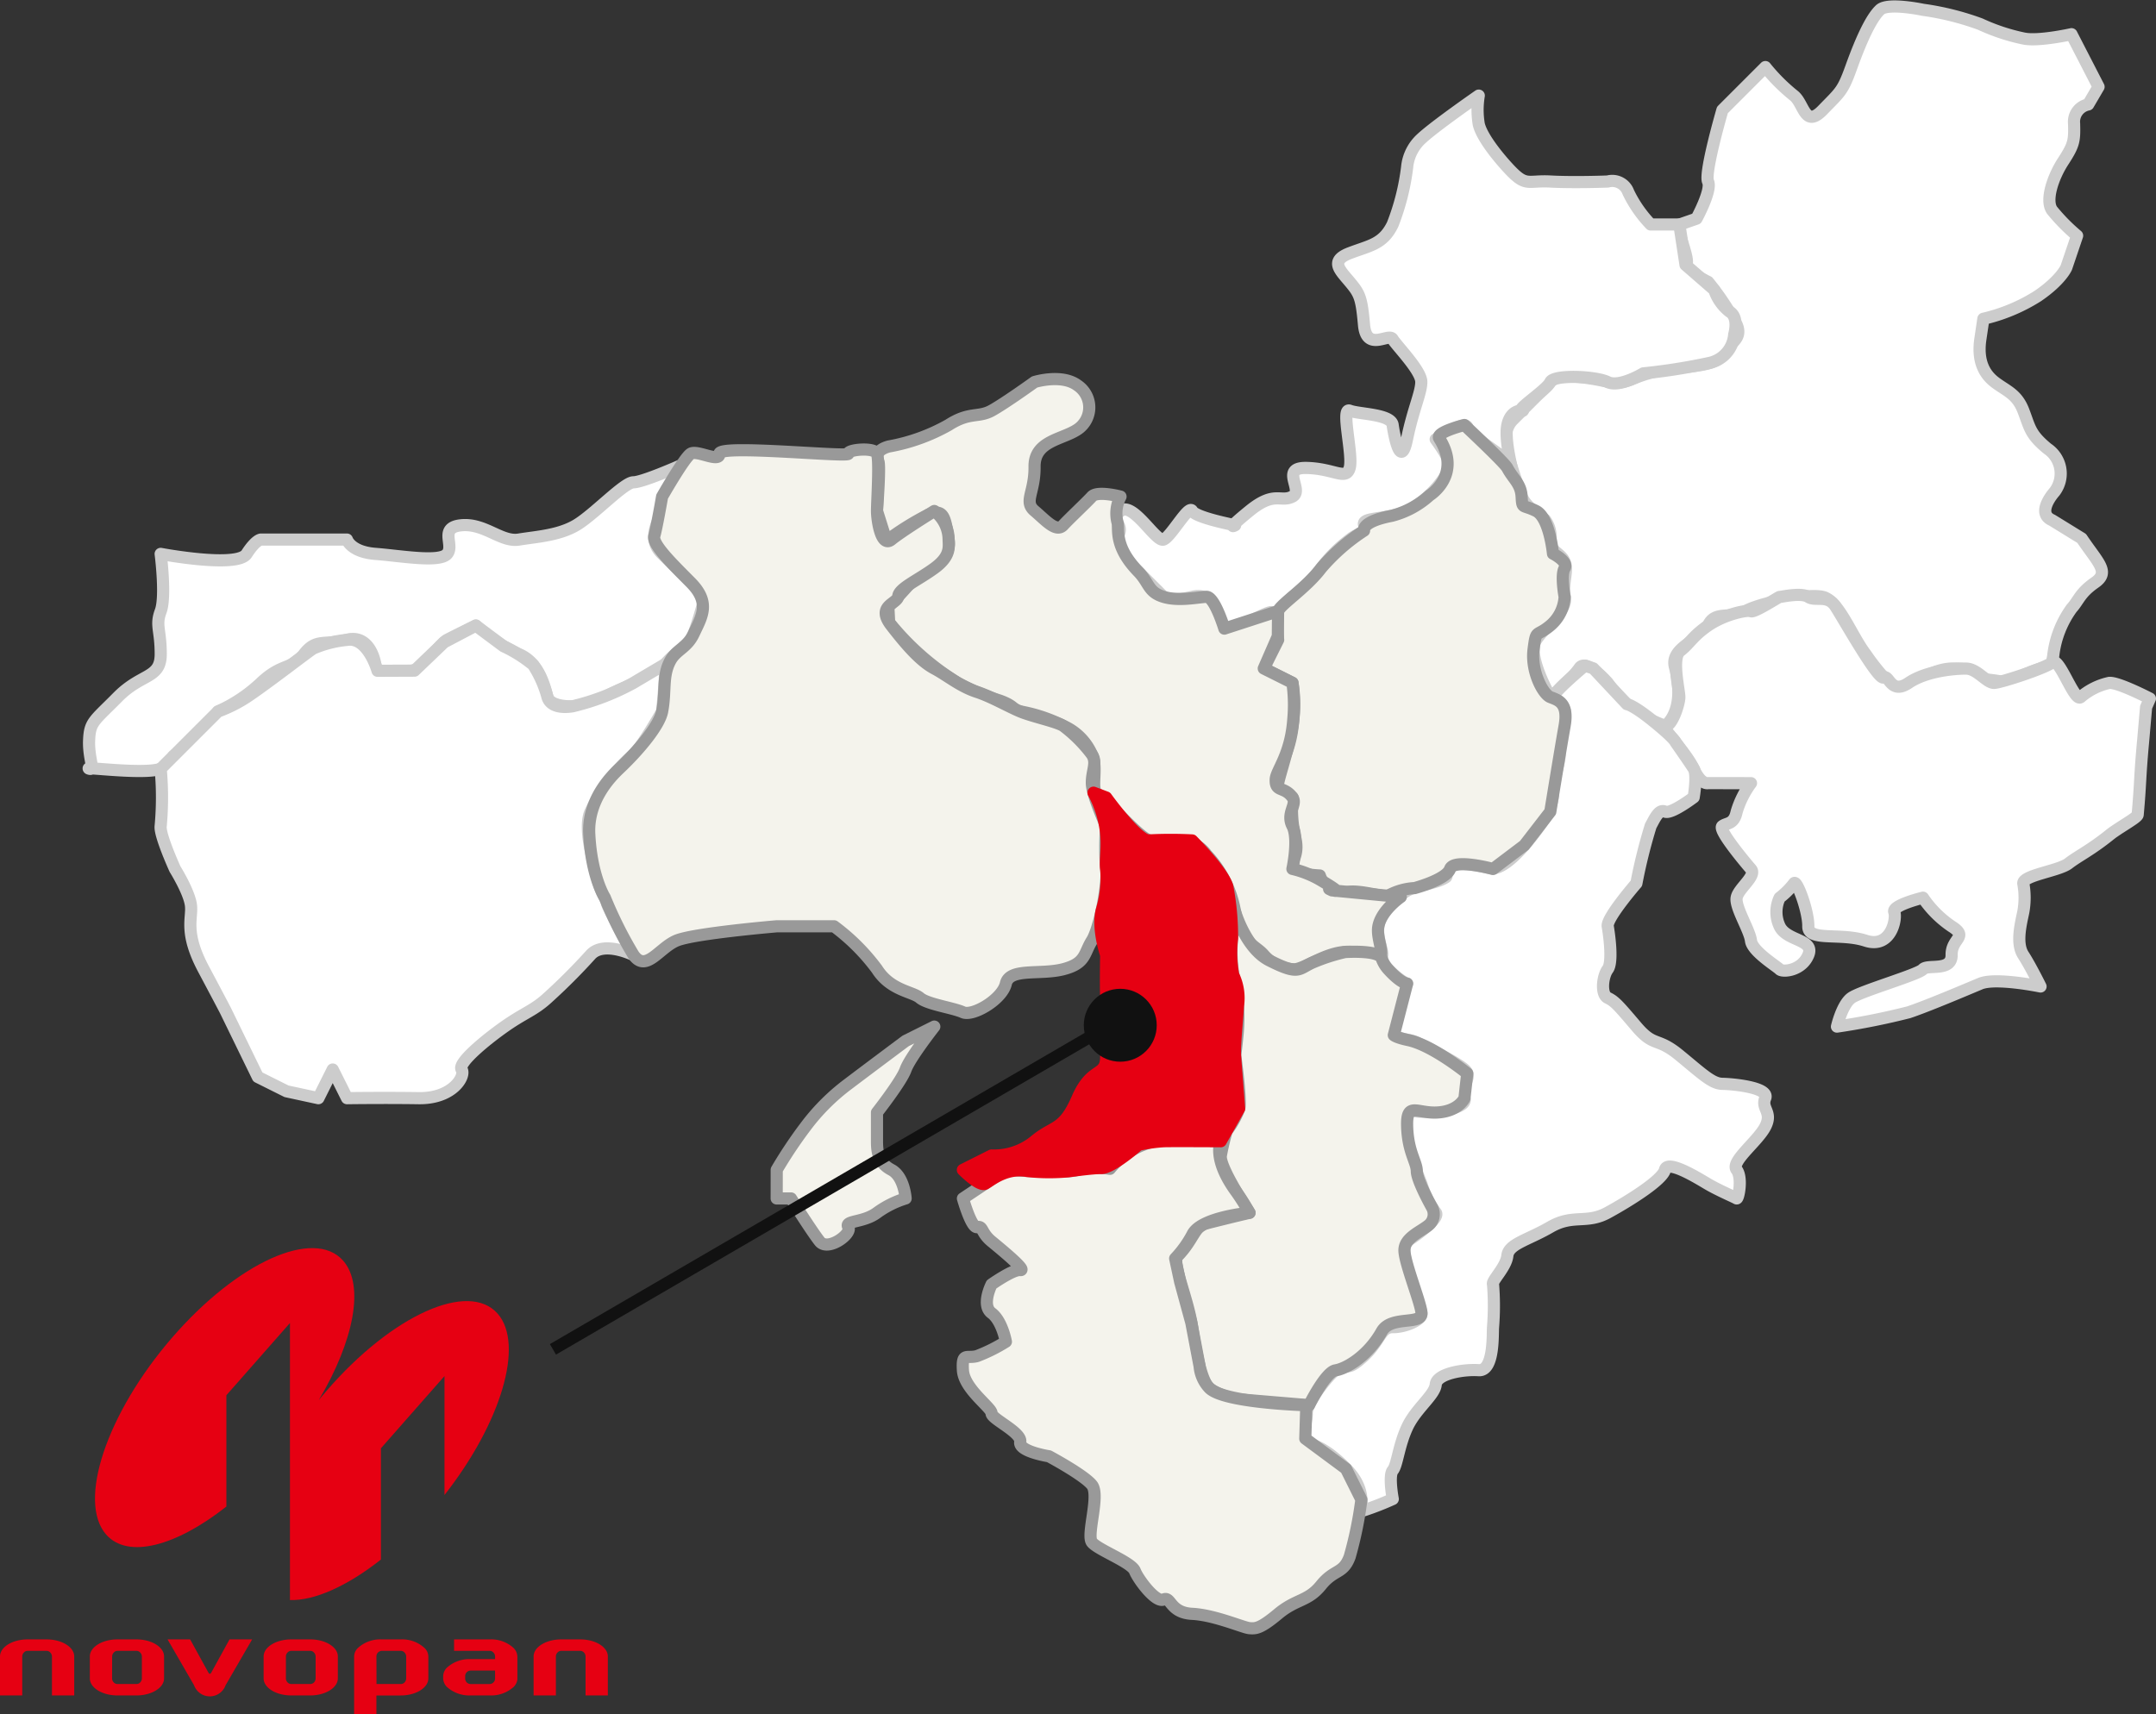
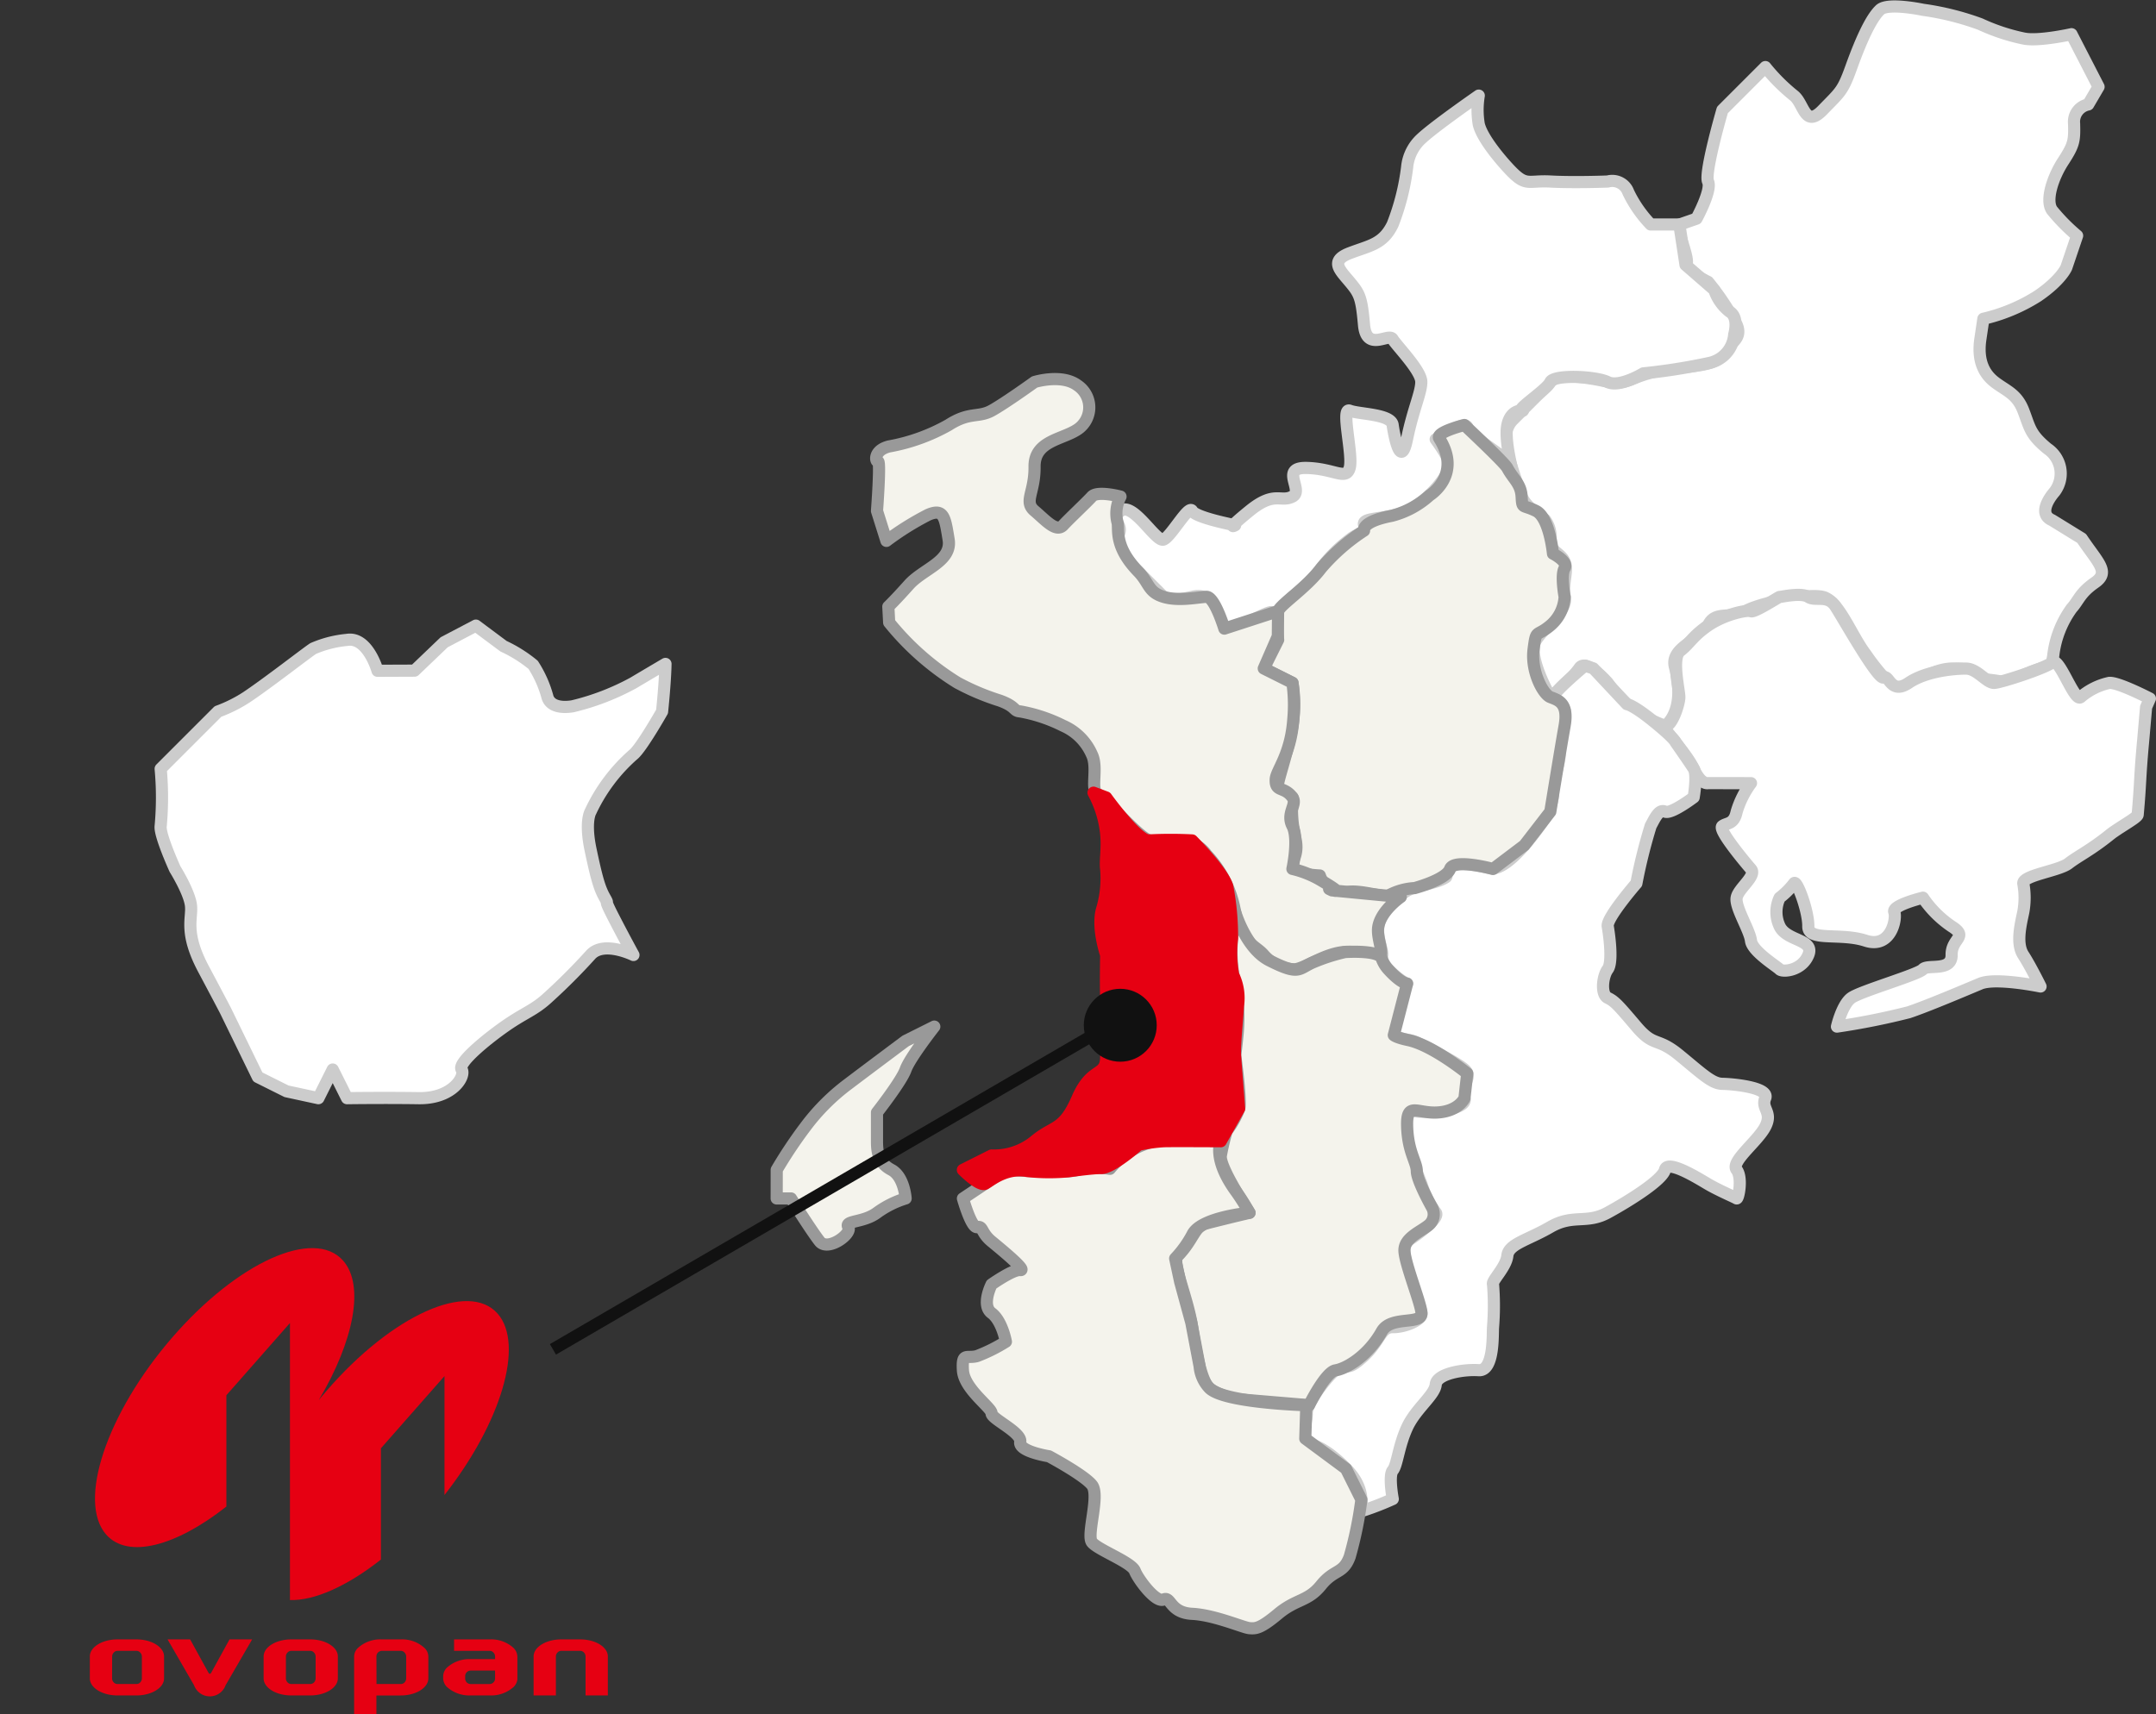
<svg xmlns="http://www.w3.org/2000/svg" width="266.016" height="211.548" viewBox="0 0 266.016 211.548">
  <rect x="0" y="0" width="266.016" height="211.548" fill="#333333" stroke="none" />
  <g id="イラスト_立地条件" transform="translate(-638.277 -371.967)">
    <g id="グループ_854" data-name="グループ 854" transform="translate(388.327 -42.956)">
-       <path id="パス_484" data-name="パス 484" d="M233.521,423.8s9.456,1.785,10.606,0,1.768-1.768,1.768-1.768H256.5s.477,1.537,3.535,1.768,7.9,1.113,8.837,0-1.094-3.272,1.768-3.536,4.9,2.123,7.071,1.768,4.9-.494,7.071-1.768,5.922-5.3,7.071-5.3,5.918-2.117,5.918-2.117a41.317,41.317,0,0,0-2.383,5.652c-.371,1.168-1.979,3.393,0,5.3s5.3,5.3,5.3,5.3-1.219,4.579-1.768,5.3-2.828,2.317-3.535,3.536-4.03,1.818-7.071,3.533-6.715,1.309-7.071,0-1.006-4.26-3.535-5.3a20.252,20.252,0,0,1-5.3-3.535s-2.791,1.375-3.535,1.766-2.633,2.984-3.535,3.536-5.34.8-5.3,0-.725-4.262-3.535-3.536-3.766-.213-5.3,1.768-2.67,1.059-5.3,3.534a18.856,18.856,0,0,1-5.3,3.535,27.828,27.828,0,0,1-2.034,2.807,24.162,24.162,0,0,1-3.48,2.708,2.385,2.385,0,0,1-1.557,1.555c-1.875.762-9.616-.266-8.839,0s-.1-1.291,0-3.536.584-2.315,3.536-5.3,5.3-2.244,5.3-5.3-.672-3.5,0-5.307S233.521,423.8,233.521,423.8Z" transform="translate(36.253 59.483)" fill="#fff" stroke="#ccc" stroke-linecap="round" stroke-linejoin="round" stroke-width="1.5" fill-rule="evenodd" />
      <path id="パス_485" data-name="パス 485" d="M241.465,479.341l-3.986-8.182s-.665-1.283-2.7-5.108c-2.431-4.565-1.386-6.236-1.563-7.862s-1.972-4.511-1.972-4.511-1.922-4.221-1.768-5.3a38.45,38.45,0,0,0,0-7.071l7.071-7.071a17.521,17.521,0,0,0,3.535-1.768c2.773-1.86,7.547-5.595,8.221-6.008a13.67,13.67,0,0,1,4.155-1.061c2.576-.439,3.775,3.812,3.775,3.812l4.563-.018,3.656-3.5,3.913-2.057,3.412,2.543a16.959,16.959,0,0,1,3.656,2.3,14.085,14.085,0,0,1,1.772,3.992c.319,1.045,1.548,1.372,3.1,1.122a30.259,30.259,0,0,0,7.5-2.888c1.484-.885,3.955-2.341,3.955-2.341-.035,2.227-.42,5.876-.42,5.876s-2.56,4.517-3.535,5.3a21.4,21.4,0,0,0-5.3,7.073s-.727,1.184.017,4.7,1.1,4.756,1.75,5.9-.288-.241.949,2.183,2.587,4.89,2.587,4.89-3.7-1.821-5.3,0a74.831,74.831,0,0,1-5.3,5.3c-1.7,1.559-2.863,1.82-5.3,3.536s-5.817,4.528-5.3,5.3-1.043,3.6-5.3,3.536-8.837,0-8.837,0l-1.768-3.536-1.77,3.536L245,481.107Z" transform="translate(40.299 68.498)" fill="#fff" stroke="#ccc" stroke-linecap="round" stroke-linejoin="round" stroke-width="1.5" fill-rule="evenodd" />
      <path id="パス_471" data-name="パス 471" d="M390.937,447.676c2.022,3.019,3.514,4.137,1.64,5.446s-1.974,2.169-2.872,3.167a12.342,12.342,0,0,0-2.273,5.815c-.268,1.844-.49,1.08-2.9,2.1-3.742,1.588-2.673,1.116-5.334.885-1.675-.145-.977-1.465-4.3-1.357s-6.087,3.331-7.2,2.321a27.252,27.252,0,0,1-3.412-4.089c-1.785-2.334-3.3-6.612-5.3-7.073s-7.906.808-9.5,1.748c-1.772,1.052-3.834-.127-4.645,1.79-.72,1.7-4.724,2.661-4.1,5.086,1.447,5.589-1.2,7.286-1.2,7.286a15.851,15.851,0,0,1-3.54-1.768,14.384,14.384,0,0,1-3.536-3.535s-2.74-3.164-3.534-1.766a18.727,18.727,0,0,1-3.536,3.533s-3.024-5.2-1.766-7.069,3.869-3.555,3.535-5.3.474-3.235-.04-4.368-1.869-1.219-1.728-2.7a3.581,3.581,0,0,0-.692-2.479s-2.3-1.449-2.844-2.824-1.766-5.3-1.766-5.3-.883-2.664.685-4.21c.683-.676,1.081-1.091,2.852-2.859,2.112-2.115,1.913-2.806,5.642-2.365s3.781,1.116,6.125.253a18.3,18.3,0,0,1,5.911-1.425c3.36-.371,4.651-.567,5.3-1.766s2.567-1.645,1.77-3.536a33.067,33.067,0,0,0-3.536-5.3s-3.538-1.766-2.776-2.088-1.381-4.772-.762-4.983,2.108-.734,2.108-.734,1.924-3.511,1.43-4.568,1.766-8.839,1.766-8.839l5.3-5.3a23.107,23.107,0,0,0,3.538,3.536c1.245,1.014,1.326,4.047,3.536,1.766s2.457-2.3,3.536-5.3c1.417-3.931,2.565-6.151,3.536-7.071s5.3,0,5.3,0a33.866,33.866,0,0,1,7.073,1.768,24.534,24.534,0,0,0,5.307,1.766c1.785.408,5.942-.523,5.942-.523l3.342,6.491-1.278,2.181A2.176,2.176,0,0,0,390,396.484c.053,2.121,0,2.578-1.346,4.649-1.263,1.944-2.227,4.792-1.381,6.03a23.3,23.3,0,0,0,3.1,3.151l-1.328,3.922s-.635,1.553-3.536,3.531a21.645,21.645,0,0,1-6.7,2.8l-.373,2.51c-.369,2.51.34,4.2,1.768,5.3s2.725,1.432,3.538,3.536.79,2.885,2.964,4.682a3.708,3.708,0,0,1,.881,5.332s-2.367,2.6-.3,3.5Z" transform="translate(115.859 33.697)" fill="#fff" stroke="#ccc" stroke-linecap="round" stroke-linejoin="round" stroke-width="1.5" fill-rule="evenodd" />
      <path id="パス_473" data-name="パス 473" d="M335.918,444.8s-.848.264-1.768-1.768-4.333-5.5-3.535-5.3,1.765-2.651,1.765-3.536-.979-4.892.107-5.712c1.168-.889,1.507-1.8,3.432-3.123,2.093-1.436,4.915-1.983,5.3-1.772s3.467-1.8,3.536-1.766,2.67-.584,3.536,0,2.371-.327,3.344,1.159,5.266,9.153,5.958,8.782.883,2.152,3.077.667,5.657-1.766,7.073-1.766,2.582,1.853,3.535,1.766,6.329-1.84,7.144-2.549,2.69,4.917,3.467,4.315a8.06,8.06,0,0,1,3.536-1.766c1.1-.1,5.013,1.932,5.013,1.932l-.468,1.067c-.4,4.548-.3,3.47-.4,4.548-.4,4.409-.27,4.64-.641,8.725-.035.362-2.356,1.6-3.434,2.466-2.378,1.917-3.917,2.628-5.1,3.546s-5.648,1.456-5.578,2.464a9.715,9.715,0,0,1,0,3.535c-.354,1.662-.9,3.909,0,5.3s2.128,3.885,2.128,3.885-5.541-1.146-7.435-.351-6.561,2.776-8.839,3.536a87.751,87.751,0,0,1-8.843,1.766s.621-2.7,1.768-3.536,8.276-2.879,8.841-3.535,3.573.336,3.538-1.766,2.139-2.176,0-3.535a13.207,13.207,0,0,1-3.538-3.538s-3.854.936-3.536,1.768-.406,4.561-3.536,3.538-7.108.14-7.073-1.768-1.469-5.9-1.768-5.3a9.454,9.454,0,0,1-1.768,1.766,4.139,4.139,0,0,0,0,3.538c.9,1.856,4.35,1.572,3.536,3.535s-3.182,2.139-3.536,1.766-3.379-2.224-3.536-3.533-1.981-4.139-1.768-5.307,2.5-2.685,1.768-3.535-4.1-4.858-3.538-5.3,1.434-.158,1.77-1.766a11.408,11.408,0,0,1,1.768-3.536Z" transform="translate(124.774 66.772)" fill="#fff" stroke="#ccc" stroke-linecap="round" stroke-linejoin="round" stroke-width="1.5" fill-rule="evenodd" />
      <path id="パス_474" data-name="パス 474" d="M347.3,453.184s-3.713,4.278-3.536,5.3.654,4.418,0,5.3-.881,3.112,0,3.535,1.309.918,3.536,3.536,2.5,1.238,5.3,3.536,4.032,3.518,5.3,3.536,5.837.441,5.3,1.768.957,1.693,0,3.533-4.3,4.295-3.535,5.3.213,3.678,0,3.536-2.247-1.008-3.536-1.768-4.987-3.057-5.3-1.768-4.458,3.871-7.077,5.3-4.26.143-7.071,1.77-5.143,2.082-5.3,3.535-1.979,3.112-1.768,3.535a33.171,33.171,0,0,1,0,5.3c-.07.707.178,5.428-1.768,5.3s-5.178.439-5.3,1.765-2.473,2.986-3.535,5.3-1.221,4.649-1.768,5.3,0,3.535,0,3.535a35.258,35.258,0,0,1-3.535,1.383c-.83.037.659-2.247-2.233-5.149-3.347-3.358-4.51-2.7-4.84-3.305-.74-1.373.018-2.176,0-3.535s2.745-4.767,3.538-5.3c1.711-1.162,1.1.494,3.535-1.772,2.023-1.884,2-3.549,3.535-3.533s3.713-.9,3.536-1.77-3.077-8-1.768-8.837,4.084-2.881,3.535-3.536a11.719,11.719,0,0,1-1.766-3.535,44.857,44.857,0,0,1-1.768-5.3c-.185-1.379-.329-4.164.608-3.759s7.045.064,6.463-1.542,1.149-2.528,0-3.536-5.158-2.9-5.863-3.31c-.991-.573-3.683-.277-2.976-1.994,2.484-6.03.768-5.529,1.768-5.3-.777-.174-3.467-2.55-3.151-3.153.375-.714-.637-2.312-.386-3.916.369-2.359,3.191-4.24,3.757-4.493,1.473-.663,3.492-.815,4.567-1.55.413-.285-1.083-2.672,5.4-1.124,2.433.58,6.831-6.166,6.831-6.166a7.3,7.3,0,0,0,1-2.879c-.044-1.834.769-3.76.8-4.875s.45-5.573.626-5.431-.556-1.429-1.353-1.6,3.85-4.036,3.85-4.036l1.036.338,4.144,4.418s.7.046,3.116,1.989c2.837,2.282,2.894,2.712,2.894,2.712s1.75,2.5,2.227,3.254,0,3.538,0,3.538-2.795,2.117-3.535,1.766-1.258.813-1.77,1.766A65.637,65.637,0,0,0,347.3,453.184Z" transform="translate(104.553 70.759)" fill="#fff" stroke="#ccc" stroke-linecap="round" stroke-linejoin="round" stroke-width="1.5" fill-rule="evenodd" />
      <path id="パス_475" data-name="パス 475" d="M329.6,396.843a5.442,5.442,0,0,1,1.768-3.533c1.715-1.592,7.069-5.3,7.069-5.3a10.656,10.656,0,0,0,0,3.533c.354,1.52,2.2,3.841,3.536,5.3,2.319,2.541,2.369,1.61,5.3,1.77s7.071,0,7.071,0a2.105,2.105,0,0,1,2.545,1.328,15.277,15.277,0,0,0,2.762,3.975h3.535l.762,4.983,3.547,3.085a5.649,5.649,0,0,0,1.882,2.686c1.219.707.575,2.837.575,2.837A3.876,3.876,0,0,1,366.9,421a73.25,73.25,0,0,1-8.162,1.289s-2.949,1.794-4.4,1.07-6.647-.955-7.071,0-4.3,3.43-3.536,3.536c.125.017.16.017.16,0,.018-.037-1.5-.23-1.926,1.765-.494,2.371,1.263,7.44.27,4.851-.362-.947-4.954-3.446-5.184-4.522s-3.926,1.44-3.926,1.44,2.115,2.833,1.768,3.535a12.462,12.462,0,0,1-5.3,5.3c-2.582,1.168-5.674.692-5.3,1.768s-.549.777-1.768,1.768a17.63,17.63,0,0,0-3.535,3.533,17.561,17.561,0,0,1-3.536,3.536c-1.2.973-2.106,2.492-2.462,1.941s-5.617,3.151-6.377,1.6-.935-4.172-3.535-3.538-3.535,0-3.535,0l-3.538-3.536s-2.664-2.907-2.027-4.119c.736-1.4-1.26-1.766.263-2.951s4.366,3.891,5.3,3.536,3.11-4.366,3.535-3.536,5.3,1.768,5.3,1.768-1.326.758,1.768-1.768,3.819-1.008,5.3-1.766-1.645-3.626,1.766-3.538,4.846,1.592,5.3,0-1.131-7.512,0-7.067,5.108.406,5.3,1.765.992,5.532,1.768,1.768,1.75-5.672,1.768-7.069-3.059-4.491-3.536-5.3-3.235,1.643-3.535-1.768-.549-3.838-1.768-5.3-2.475-2.582,0-3.536,4.1-1.076,5.3-3.535A28.825,28.825,0,0,0,329.6,396.843Z" transform="translate(93.969 38.713)" fill="#fff" stroke="#ccc" stroke-linecap="round" stroke-linejoin="round" stroke-width="1.5" fill-rule="evenodd" />
      <path id="パス_476" data-name="パス 476" d="M305.367,454.342c.23-1.168,1.291-4.243,1.768-7.071a16.614,16.614,0,0,0,0-5.3L303.6,440.2l1.766-3.536a17.711,17.711,0,0,1,0-3.538c.23-.793,3.476-2.87,5.3-5.3a24.581,24.581,0,0,1,5.3-4.64s-.417-1.094,3.413-1.831a11.016,11.016,0,0,0,4.678-2.523s4.06-2.494,1.184-7.044c-.472-.745,3.1-1.64,3.1-1.64s4.939,4.62,5.3,5.3c.733,1.381,1.678,1.946,1.766,3.538s.09.936,1.77,1.766,2.1,5.275,2.1,5.275,1.948.981,1.436,1.794,0,3.536,0,3.536a5,5,0,0,1-1.768,3.538c-1.766,1.484-1.73.327-2.066,2.976s1.146,5.488,2.066,5.859,2.28.655,1.768,3.536-1.768,10.607-1.768,10.607l-3.208,4.152-3.863,2.918s-4.825-1.324-5.3,0-4.363,2.356-4.363,2.356a7.622,7.622,0,0,0-3.3.953c-.334.255-3.454-.755-4.926-.474a3.037,3.037,0,0,1-3.479-2.033s-2.844-.112-3.373-.8.953-1.366.334-3.9a15.64,15.64,0,0,1-.334-4.939S305.138,455.51,305.367,454.342Z" transform="translate(102.287 57.227)" fill="#f4f3ec" stroke="#999" stroke-linecap="round" stroke-linejoin="round" stroke-width="1.5" fill-rule="evenodd" />
      <path id="パス_477" data-name="パス 477" d="M279.05,434.978s.79-.738,2.541-2.7,5.343-2.874,4.9-5.574-.571-3.9-2.516-3.068a35.349,35.349,0,0,0-5.161,3.226l-1.162-3.694s.465-6.184.13-6.1-.584-1.366,1.344-1.858a23.205,23.205,0,0,0,7.365-2.653c2.582-1.658,3.659-.865,5.3-1.765s5.3-3.536,5.3-3.536,3.34-1.04,5.3.411a3.275,3.275,0,0,1,0,5.441c-1.91,1.274-5.338,1.4-5.3,4.6s-1.377,4.29,0,5.456,2.668,2.7,3.535,1.768,2.846-2.776,3.536-3.535,3.536,0,3.536,0a4.494,4.494,0,0,0-.389,3.123c.27.744-.565,2.9,2.583,6.142,1.375,1.416,1.193,2.519,3.109,3.107,1.858.571,4.295.035,5.3,0s2.209,3.922,2.209,3.922l6.629-2.156-.031,3.1-1.735,3.975,3.535,1.766a19.562,19.562,0,0,1,.11,4.5c-.309,4.418-2.121,6.313-2.172,7.429-.075,1.616,1.047.812,2.062,2.211.646.885-.813,1.941,0,3.533s0,5.3,0,5.3a12.565,12.565,0,0,1,3.753,1.55c3.834,2.281-.419.373,1.131,1.1l8.483.813s-2.372,1.614-2.762,3.612,1.891,5.07-1.766,3.534-7.3,2.051-8.839,1.766a5.148,5.148,0,0,1-3.535-1.766c-1.026-1.2-2.686-1.327-3.536-5.3a13.729,13.729,0,0,0-3.535-7.071,4.185,4.185,0,0,0-2.675-1.682,15.413,15.413,0,0,1-4.4-.084c-1.342-.424-5.261-5.027-6.406-5.745-.852-.534.138-3.25-.663-4.862a6.855,6.855,0,0,0-3.536-3.535,19.394,19.394,0,0,0-5.3-1.768c-.883-.051-.441-.588-2.53-1.342a29.5,29.5,0,0,1-5.22-2.205,33.347,33.347,0,0,1-8.419-7.427Z" transform="translate(80.506 54.813)" fill="#f4f3ec" stroke="#999" stroke-linecap="round" stroke-linejoin="round" stroke-width="1.5" fill-rule="evenodd" />
      <path id="パス_478" data-name="パス 478" d="M304.986,460.56s.123-.885.248-2.159a22.234,22.234,0,0,0-.248-6.68,17.111,17.111,0,0,1-.272-6.469l.272-2.37s1.307,4.506,4.227,5.984c3.784,1.917,3.54,1,5.455.2a23.419,23.419,0,0,1,3.871-1.241s4.025-.281,4.51.745a3.933,3.933,0,0,0,.826,1.4c1.561,1.726,2.325,1.754,2.325,1.754l-1.643,6.357s.261.288,1.8.613c3,.639,7.26,4.109,7.26,4.109l-.342,3.065s-.736,1.689-3.536,1.766c-2.427.064-3.641-1.344-3.535,1.766s1.177,4.311,1.193,5.477,1.847,4.42,1.847,4.42a1.759,1.759,0,0,1-.34,2.192c-1.041.88-3.136,1.61-3.031,3.272s2.056,6.471,2.1,7.618c.055,1.548-3.773.253-4.91,2.284-1.665,2.964-4.306,4.561-5.7,4.79-1.228.195-3.261,4.3-3.261,4.3l-9.115-.767s-2.863-.619-3.535-1.768-1.186-3.252-1.768-7.069-2.6-8-1.768-8.839c1.823-1.825,2.073-3.636,3.377-3.966,3.358-.85,5.463-1.339,5.463-1.339s-3.783-5.637-3.536-7.069.711-3.03.711-3.03a10.736,10.736,0,0,0,1.553-2.767C305.752,466.075,304.986,460.56,304.986,460.56Z" transform="translate(97.366 84.596)" fill="#f4f3ec" stroke="#999" stroke-linecap="round" stroke-linejoin="round" stroke-width="1.5" fill-rule="evenodd" />
      <path id="パス_480" data-name="パス 480" d="M294,497.291s4.276,2.281,5.3,3.535-.69,6.153,0,7.073,4.879,2.459,5.3,3.535,2.6,3.977,3.538,3.535.76,1.629,3.535,1.768,6.329,1.715,7.071,1.768,1.291.106,3.535-1.768,3.659-1.5,5.3-3.535,2.738-1.344,3.535-3.536a47.536,47.536,0,0,0,1.436-7.021l-1.9-3.816-5.022-3.718.127-4.122s-10.163-.27-11.964-2.119a4.454,4.454,0,0,1-1.2-2.679l-1.023-5.384-1.377-5.044-.617-2.886a13.427,13.427,0,0,0,2.18-3.059c1.16-2.053,6.987-2.578,6.987-2.578a27.863,27.863,0,0,0-1.607-2.561c-3.033-4.124-1.93-6.276-1.93-6.276l-6.193-.255a10.159,10.159,0,0,0-7.484,3.665,11.175,11.175,0,0,0-4,.125c-1.238.5-8.839,0-8.839,0l-5.3,3.536s1.041,3.711,1.766,3.536.459.689,1.768,1.766,4.42,3.641,3.535,3.535-3.535,1.768-3.535,1.768-1.309,2.563,0,3.535,1.766,3.536,1.766,3.536a19.94,19.94,0,0,1-3.535,1.766c-1.289.373-1.908-.529-1.766,1.772s3.569,4.611,3.535,5.3,3.748,2.35,3.535,3.535S294,497.291,294,497.291Z" transform="translate(85.373 97.36)" fill="#f4f3ec" stroke="#999" stroke-linecap="round" stroke-linejoin="round" stroke-width="1.5" fill-rule="evenodd" />
-       <path id="パス_482" data-name="パス 482" d="M267.267,417.612s2.741-4.811,3.535-5.3,3.59,1.168,3.538,0,16.085.494,15.907,0,3.2-.848,3.536,0,0,5.905,0,7.071.514,4.561,1.768,3.536,5.3-3.536,5.3-3.536a4.471,4.471,0,0,1,1.768,3.536c.026.922.264,2.051-1.768,3.533s-4.357,2.475-4.444,3.446-2.785,1.135-.859,3.628,3.641,4.416,5.3,5.3,3.182,2.214,5.277,2.894c1.755.573,3.862,1.79,5.329,2.407s4.436,1.238,5.3,1.768a17.605,17.605,0,0,1,3.536,3.535c.689,1.026-.017,2.018,0,3.536s1.768,5.3,1.768,5.3a33.318,33.318,0,0,0,0,5.3c.264,1.662-.779,7.264-1.768,8.841s-.707,2.807-3.536,3.533-6.61-.211-7.071,1.768-4.1,4.085-5.3,3.536-4.368-.973-5.3-1.77-3.623-.9-5.3-3.535a25.354,25.354,0,0,0-5.3-5.3h-7.071s-10.235.865-12.374,1.768-3.764,3.977-5.3,1.766a50.637,50.637,0,0,1-3.536-7.073s-1.665-2.591-1.924-7.89c-.112-2.3.714-5.2,3.693-8.018,2.589-2.448,4.98-5.4,5.3-7.071.485-2.5-.009-4.409,1.021-6.281.749-1.361,2.038-1.526,2.883-3.32.988-2.1,2.106-3.8-.369-6.309-2.231-2.258-4.8-4.726-4.5-5.751S267.267,417.612,267.267,417.612Z" transform="translate(64.376 58.604)" fill="#f4f3ec" stroke="#999" stroke-linecap="round" stroke-linejoin="round" stroke-width="1.5" fill-rule="evenodd" />
      <path id="パス_483" data-name="パス 483" d="M270.868,468.26a55.833,55.833,0,0,1,3.535-5.3,26,26,0,0,1,5.3-5.3c2.192-1.664,7.071-5.307,7.071-5.307l3.536-1.766s-3.024,3.854-3.536,5.3-3.535,5.3-3.535,5.3v3.535c0,1.344.176,2.7,1.768,3.535s1.766,3.536,1.766,3.536a11.979,11.979,0,0,0-3.535,1.766c-1.68,1.254-4.049.935-3.536,1.77s-2.527,3.041-3.535,1.766-3.535-5.3-3.535-5.3h-1.768Z" transform="translate(74.917 91.036)" fill="#f4f3ec" stroke="#999" stroke-linecap="round" stroke-linejoin="round" stroke-width="1.5" fill-rule="evenodd" />
      <path id="パス_479" data-name="パス 479" d="M286.919,479.642a7.926,7.926,0,0,0,5.3-1.768c2.387-2.014,3.518-1.2,5.3-5.3s3.606-2.479,3.536-5.3.07-5.268,0-7.073,0-5.3,0-5.3-1.138-3.261-.536-5.558a13.449,13.449,0,0,0,.536-5.049c-.16-1.025.226-2.706-.039-4.691a13.512,13.512,0,0,0-1.526-4.737l1.564.593s3.94,5.475,5.3,5.3a51.81,51.81,0,0,1,5.3,0s3.753,3.766,4.337,5.672a32.269,32.269,0,0,1,.588,6.412,15.372,15.372,0,0,0,.134,4.493,6.484,6.484,0,0,1,.6,3.825c-.18,2.565-.43,4.914-.36,6.114s.5,6.577.5,6.577l-2.264,4.029s-6.285-.037-7.069,0a19.41,19.41,0,0,0-3.09.443s-3.279,2.91-4.618,2.868c-.913-.031-4.016.4-4.016.4a25.522,25.522,0,0,1-5.073-.033c-2.594-.47-4.48,1.144-5.185,1.552s-2.765-1.691-2.765-1.691Z" transform="translate(85.382 77.888)" fill="#e60012" stroke="#e60012" stroke-linecap="round" stroke-linejoin="round" stroke-width="1.5" fill-rule="evenodd" />
    </g>
    <g id="グループ_76" data-name="グループ 76" transform="translate(638.277 526)">
      <path id="パス_219" data-name="パス 219" d="M153.491,342.526c-3.586-4.081-13.038.185-21.106,9.522-.329.374-.646.76-.958,1.139,4.3-7.222,5.7-14.14,3-17.2-3.587-4.081-13.037.179-21.112,9.512s-11.706,20.216-8.124,24.294c2.68,3.043,8.631,1.435,14.831-3.46V352.6l7.844-8.916v34.191c3.017.092,7.064-1.717,11.225-5v-13.73l7.843-8.914v14.68C153.892,356.045,156.833,346.333,153.491,342.526Z" transform="translate(-92.091 -334.434)" fill="#e60012" />
      <g id="グループ_75" data-name="グループ 75" transform="translate(0 48.296)">
-         <path id="パス_220" data-name="パス 220" d="M83.906,440.164H81.563c-1.878,0-3.407.945-3.407,2.107v4.81H80.9v-4.81a.709.709,0,0,1,.192-.477.616.616,0,0,1,.466-.217h2.343a.612.612,0,0,1,.465.213.707.707,0,0,1,.2.481v4.81h2.748v-4.81C87.315,441.109,85.786,440.164,83.906,440.164Z" transform="translate(-78.156 -440.164)" fill="#e60012" />
        <path id="パス_221" data-name="パス 221" d="M108.174,440.164H105.83c-1.88,0-3.409.945-3.409,2.107v2.7c0,1.163,1.53,2.109,3.409,2.109h2.343c1.879,0,3.408-.945,3.408-2.109v-2.7C111.581,441.109,110.053,440.164,108.174,440.164Zm-3,2.107a.7.7,0,0,1,.194-.477.614.614,0,0,1,.467-.217h2.343a.611.611,0,0,1,.463.213.7.7,0,0,1,.2.481v2.7a.7.7,0,0,1-.192.489.61.61,0,0,1-.467.208H105.83a.6.6,0,0,1-.464-.2.7.7,0,0,1-.2-.493Z" transform="translate(-91.337 -440.164)" fill="#e60012" />
        <path id="パス_222" data-name="パス 222" d="M131.06,440.164l-2.249,4.089c-.052.1-.116.154-.176.156s-.13-.056-.187-.158l-2.248-4.087h-2.788l3.271,5.656a2.065,2.065,0,0,0,3.892,0l3.275-5.656h-2.79Z" transform="translate(-102.74 -440.164)" fill="#e60012" />
        <path id="パス_223" data-name="パス 223" d="M155.114,440.164h-2.343c-1.879,0-3.407.945-3.407,2.107v2.7c0,1.163,1.528,2.109,3.407,2.109h2.343c1.88,0,3.408-.945,3.408-2.109v-2.7C158.523,441.109,156.995,440.164,155.114,440.164Zm-3,2.107a.7.7,0,0,1,.191-.477.615.615,0,0,1,.468-.217h2.343a.609.609,0,0,1,.464.213.709.709,0,0,1,.2.481v2.7a.7.7,0,0,1-.192.489.607.607,0,0,1-.467.208h-2.343a.607.607,0,0,1-.464-.2.7.7,0,0,1-.2-.493Z" transform="translate(-116.837 -440.164)" fill="#e60012" />
        <path id="パス_224" data-name="パス 224" d="M179.563,440.164h-2.344a4.086,4.086,0,0,0-2.971,1.084,1.511,1.511,0,0,0-.439,1.023v7.112h2.75v-2.3h3c1.878,0,3.407-.945,3.407-2.109v-2.7a1.5,1.5,0,0,0-.44-1.023A4.072,4.072,0,0,0,179.563,440.164Zm-3,2.107a.676.676,0,0,1,.66-.694h2.344a.617.617,0,0,1,.464.212.712.712,0,0,1,.2.481v2.7a.7.7,0,0,1-.192.49.606.606,0,0,1-.467.209h-3Z" transform="translate(-130.116 -440.164)" fill="#e60012" />
        <path id="パス_225" data-name="パス 225" d="M228.044,440.164H225.7c-1.88,0-3.411.945-3.411,2.107v4.81h2.75v-4.81a.7.7,0,0,1,.192-.477.617.617,0,0,1,.469-.217h2.342a.614.614,0,0,1,.465.213.714.714,0,0,1,.194.481v4.81h2.749v-4.81C231.452,441.109,229.923,440.164,228.044,440.164Z" transform="translate(-156.452 -440.164)" fill="#e60012" />
        <path id="パス_226" data-name="パス 226" d="M206.566,441.248a4.086,4.086,0,0,0-2.971-1.084h-4.4v1.413h4.4a.6.6,0,0,1,.463.213.7.7,0,0,1,.2.481v.327h-3a4.119,4.119,0,0,0-2.967,1.074,1.551,1.551,0,0,0-.44,1.035v.265a1.563,1.563,0,0,0,.435,1.032,4.131,4.131,0,0,0,2.972,1.076H203.6a4.136,4.136,0,0,0,2.971-1.073,1.57,1.57,0,0,0,.437-.891v-2.7A1.606,1.606,0,0,0,206.566,441.248Zm-2.311,3.725a.68.68,0,0,1-.66.7h-2.319a.675.675,0,0,1-.708-.637v-.325a.681.681,0,0,1,.662-.7h3.023Z" transform="translate(-143.172 -440.164)" fill="#e60012" />
      </g>
    </g>
    <circle id="楕円形_281" data-name="楕円形 281" cx="4.5" cy="4.5" r="4.5" transform="translate(772 494)" fill="#111" />
    <line id="線_102" data-name="線 102" y1="39" x2="67" transform="translate(706.5 499.5)" fill="none" stroke="#111" stroke-width="1.5" />
  </g>
</svg>